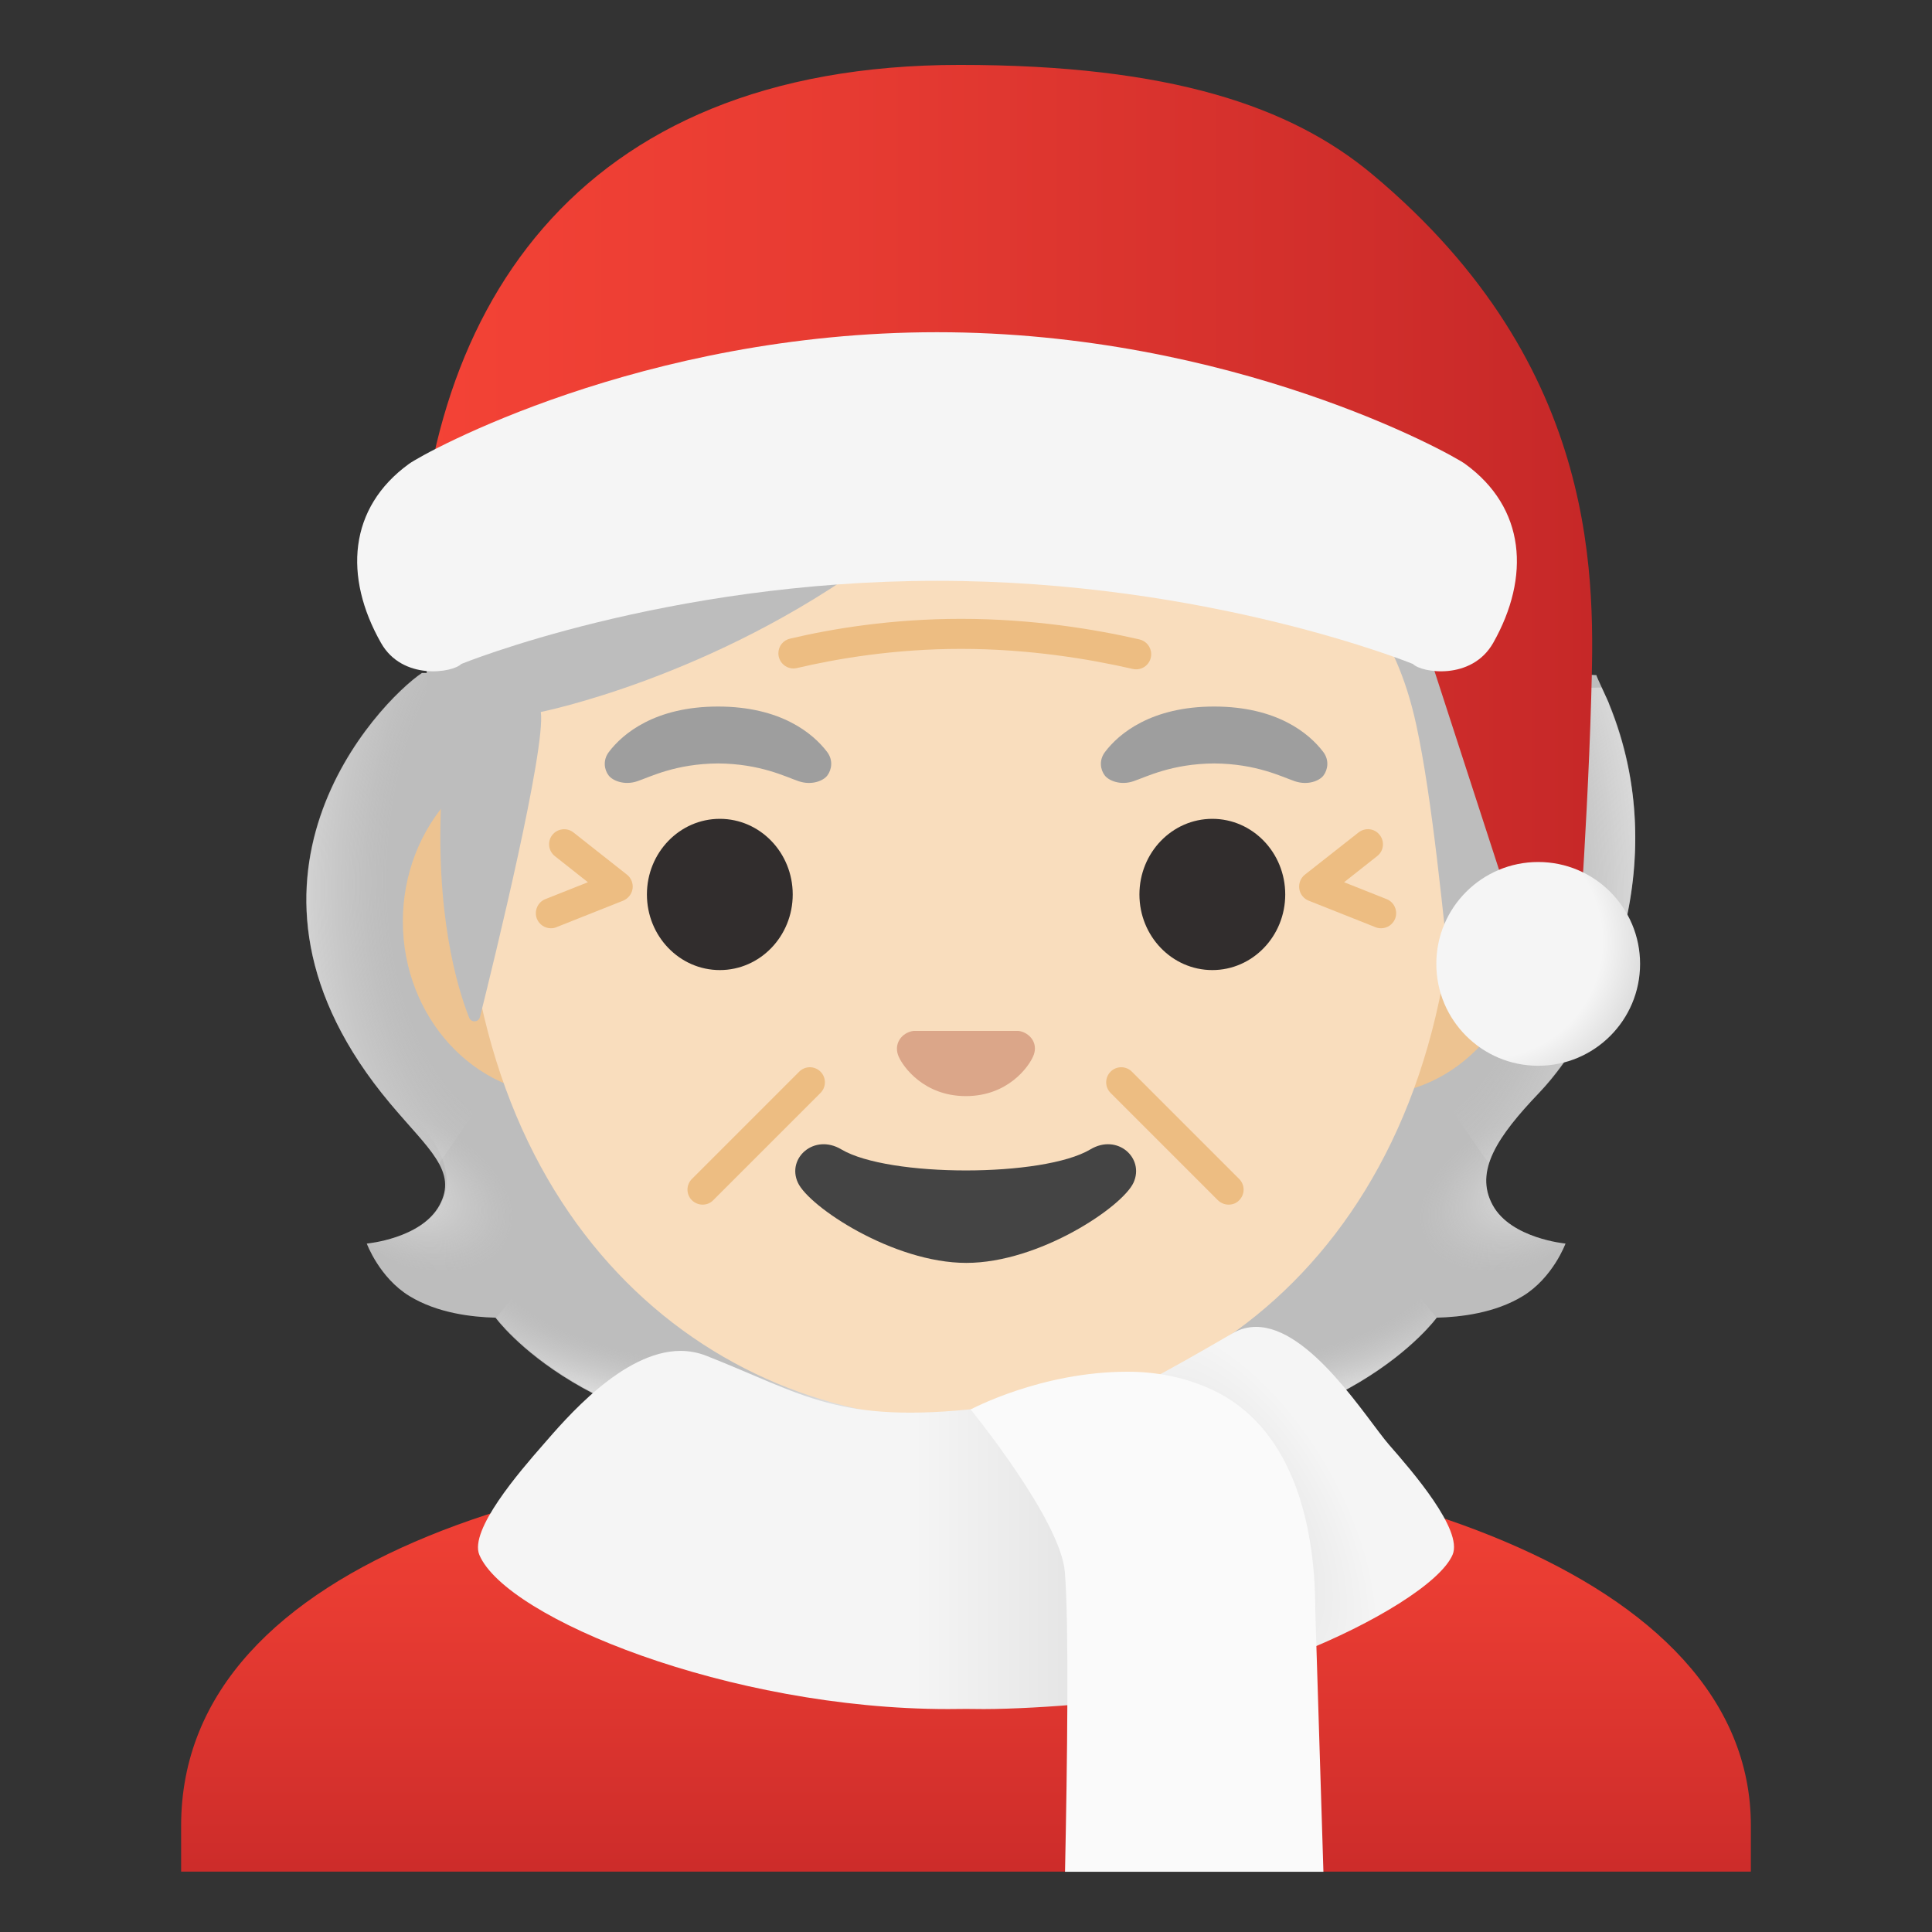
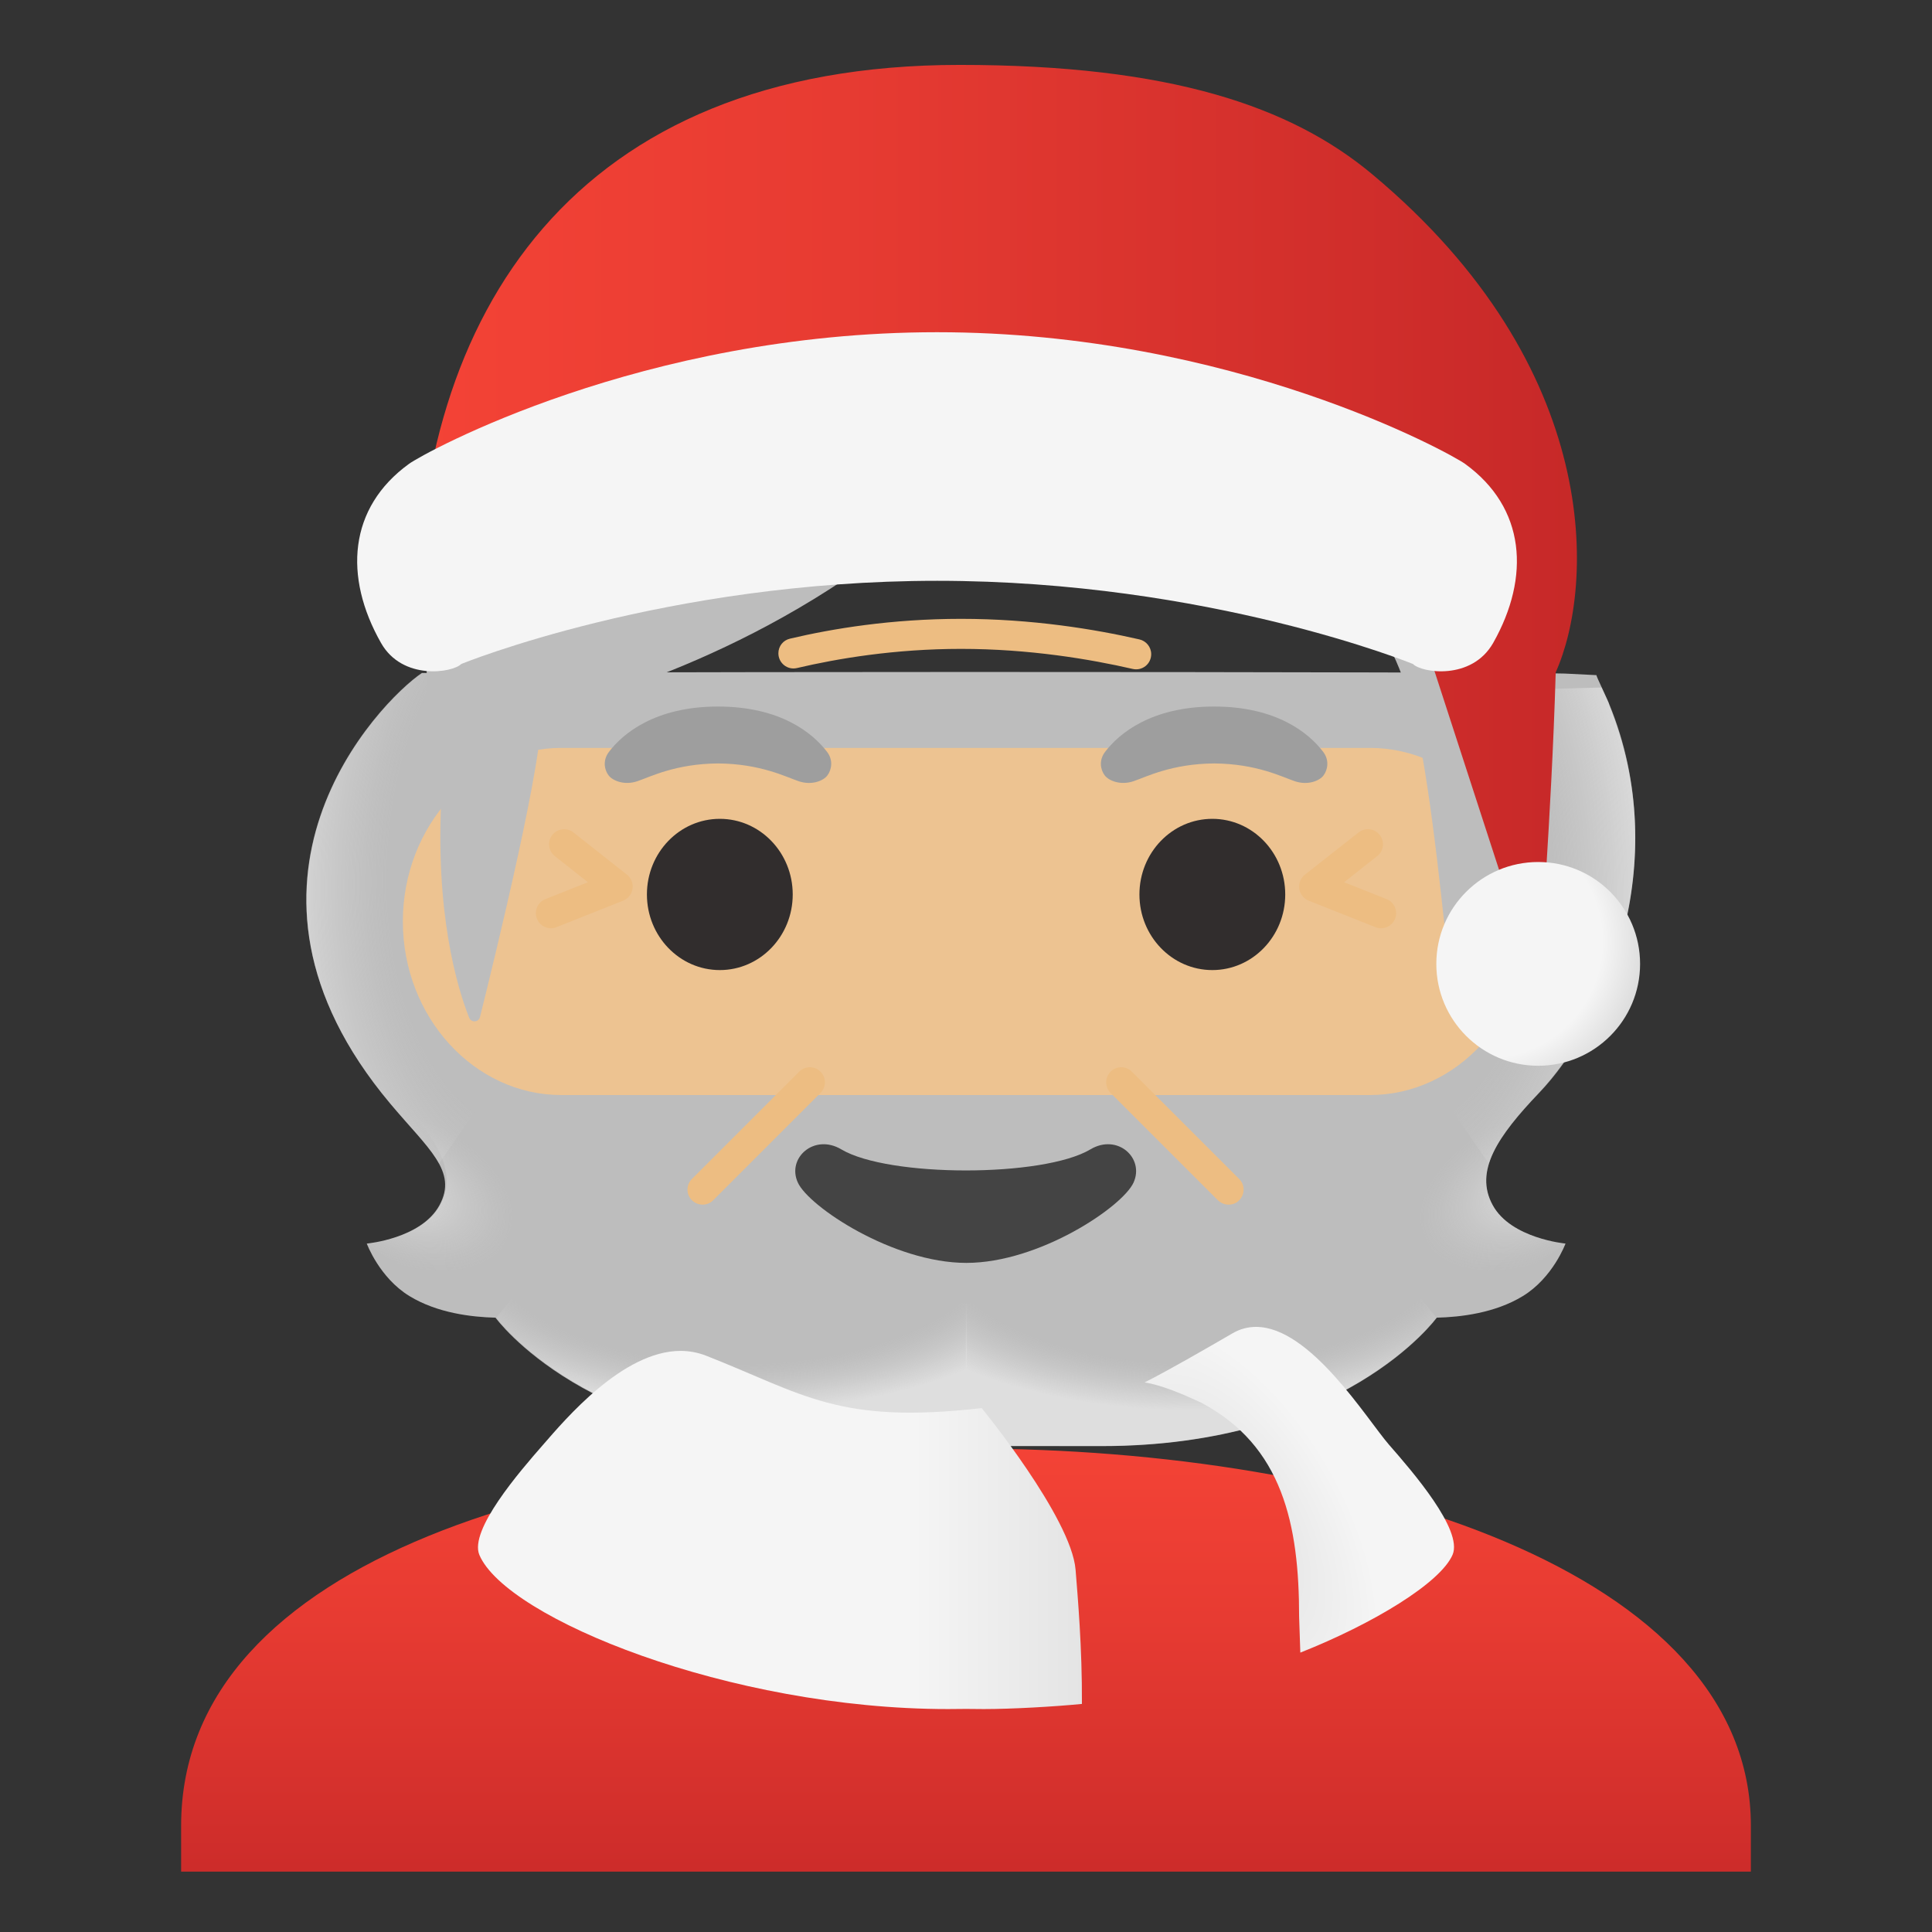
<svg xmlns="http://www.w3.org/2000/svg" version="1.1" id="Layer_1" x="0px" y="0px" viewBox="0 0 128 128" style="enable-background:new 0 0 128 128;" xml:space="preserve">
  <rect x="0" y="0" width="128" height="128" fill="#333333" stroke="none" />
  <g id="hairGroup">
    <path id="hair_x5F_white_1_" style="fill:#BDBDBD;" d="M98.9,79.85c-1.25-2.27,0.34-4.58,3.06-7.44c4.31-4.54,9-15.07,4.64-25.76   c0.03-0.06-0.86-1.86-0.83-1.92l-1.79-0.09c-0.57-0.08-20.26-0.12-39.97-0.12c-19.71,0-36.06,0.07-36.06,0.07   c-2.84,1.92-14.39,13.87-2.1,28.52c2.53,3.02,4.5,4.48,3.26,6.75c-1.21,2.21-4.81,2.53-4.81,2.53s0.83,2.26,2.83,3.48   c1.85,1.13,4.13,1.39,5.7,1.43c0,0,6.15,8.51,22.23,8.51l8.95,0l8.95,0c16.08,0,22.23-8.51,22.23-8.51c1.57-0.04,3.85-0.3,5.7-1.43   c2-1.22,2.83-3.48,2.83-3.48S100.11,82.06,98.9,79.85z" />
    <g id="hairHighlights_x5F_white_1_" style="opacity:0.5;">
      <radialGradient id="SVGID_1_" cx="99.144" cy="81.941" r="23.419" gradientTransform="matrix(1 0 0 -0.491 -20.067 122.191)" gradientUnits="userSpaceOnUse">
        <stop offset="0.732" style="stop-color:#D6D6D6;stop-opacity:0" />
        <stop offset="0.806" style="stop-color:#E6E6E6;stop-opacity:0.279" />
        <stop offset="0.92" style="stop-color:#F8F8F8;stop-opacity:0.701" />
        <stop offset="1" style="stop-color:#FFFFFF" />
      </radialGradient>
      <path style="fill:url(#SVGID_1_);" d="M63.99,95.79v-9.44l28.57-2.26l2.6,3.2c0,0-6.15,8.51-22.23,8.51L63.99,95.79z" />
      <radialGradient id="SVGID_2_" cx="76.6" cy="78.652" r="8.076" gradientTransform="matrix(-0.906 0.424 0.255 0.544 150.97 3.378)" gradientUnits="userSpaceOnUse">
        <stop offset="0" style="stop-color:#FFFFFF" />
        <stop offset="0.299" style="stop-color:#F8F8F8;stop-opacity:0.701" />
        <stop offset="0.721" style="stop-color:#E6E6E6;stop-opacity:0.279" />
        <stop offset="1" style="stop-color:#D6D6D6;stop-opacity:0" />
      </radialGradient>
      <path style="fill:url(#SVGID_2_);" d="M95.1,83.16c-4.28-6.5,5.21-8.93,5.21-8.93s0.01,0.01,0.01,0.01    c-1.65,2.05-2.4,3.84-1.43,5.61c1.21,2.21,4.81,2.53,4.81,2.53S98.79,86.74,95.1,83.16z" />
      <radialGradient id="SVGID_3_" cx="87.217" cy="57.169" r="30.399" gradientTransform="matrix(-0.075 -0.997 -0.609 0.045 132.297 141.54)" gradientUnits="userSpaceOnUse">
        <stop offset="0.592" style="stop-color:#D6D6D6;stop-opacity:0" />
        <stop offset="0.706" style="stop-color:#E6E6E6;stop-opacity:0.279" />
        <stop offset="0.878" style="stop-color:#F8F8F8;stop-opacity:0.701" />
        <stop offset="1" style="stop-color:#FFFFFF" />
      </radialGradient>
      <path style="fill:url(#SVGID_3_);" d="M106.62,46.65c4.25,10.35-0.22,21.01-4.41,25.51c-0.58,0.62-3.01,3.01-3.57,4.92    c0,0-9.54-13.31-12.39-21.13c-0.58-1.58-1.1-3.2-1.17-4.88c-0.05-1.26,0.14-2.76,0.87-3.82c0.89-1.31,20.16-1.7,20.16-1.7    C106.11,45.55,106.62,46.65,106.62,46.65z" />
      <radialGradient id="SVGID_4_" cx="141.051" cy="81.941" r="23.419" gradientTransform="matrix(-1 0 0 -0.491 190.018 122.191)" gradientUnits="userSpaceOnUse">
        <stop offset="0.732" style="stop-color:#D6D6D6;stop-opacity:0" />
        <stop offset="0.806" style="stop-color:#E6E6E6;stop-opacity:0.279" />
        <stop offset="0.92" style="stop-color:#F8F8F8;stop-opacity:0.701" />
        <stop offset="1" style="stop-color:#FFFFFF" />
      </radialGradient>
      <path style="fill:url(#SVGID_4_);" d="M64.06,95.79v-9.44l-28.57-2.26l-2.6,3.2c0,0,6.15,8.51,22.23,8.51L64.06,95.79z" />
      <radialGradient id="SVGID_5_" cx="118.507" cy="78.652" r="8.076" gradientTransform="matrix(0.906 0.424 -0.255 0.544 -60.883 -14.383)" gradientUnits="userSpaceOnUse">
        <stop offset="0" style="stop-color:#FFFFFF" />
        <stop offset="0.299" style="stop-color:#F8F8F8;stop-opacity:0.701" />
        <stop offset="0.721" style="stop-color:#E6E6E6;stop-opacity:0.279" />
        <stop offset="1" style="stop-color:#D6D6D6;stop-opacity:0" />
      </radialGradient>
      <path style="fill:url(#SVGID_5_);" d="M32.95,83.16c4.28-6.5-5.21-8.93-5.21-8.93s-0.01,0.01-0.01,0.01    c1.65,2.05,2.4,3.84,1.43,5.61c-1.21,2.21-4.81,2.53-4.81,2.53S29.25,86.74,32.95,83.16z" />
      <radialGradient id="SVGID_6_" cx="36.646" cy="56.735" r="31.342" gradientTransform="matrix(0.075 -0.997 0.588 0.044 0.576 90.785)" gradientUnits="userSpaceOnUse">
        <stop offset="0.592" style="stop-color:#D6D6D6;stop-opacity:0" />
        <stop offset="0.706" style="stop-color:#E6E6E6;stop-opacity:0.279" />
        <stop offset="0.878" style="stop-color:#F8F8F8;stop-opacity:0.701" />
        <stop offset="1" style="stop-color:#FFFFFF" />
      </radialGradient>
      <path style="fill:url(#SVGID_6_);" d="M25.84,73.1c1.41,1.68,2.64,2.87,3.24,3.99c0.62-0.88,9.6-13.53,12.35-21.08    c0.58-1.58,1.1-3.2,1.17-4.88c0.04-0.92-0.58-4.38-1.19-6.6c-8.18,0.02-13.48,0.04-13.48,0.04C25.1,46.5,13.55,58.45,25.84,73.1z" />
    </g>
  </g>
  <linearGradient id="robe_1_" gradientUnits="userSpaceOnUse" x1="64" y1="34.505" x2="64" y2="1.849" gradientTransform="matrix(1 0 0 -1 0 130)">
    <stop offset="0" style="stop-color:#F44336" />
    <stop offset="0.359" style="stop-color:#E73B32" />
    <stop offset="1" style="stop-color:#C62828" />
  </linearGradient>
  <path id="robe" style="fill:url(#robe_1_);" d="M64.14,95.97c-0.05,0-0.09,0-0.14,0c-25.65,0.03-52,7.1-52,24.99V124h1.44h1.45  h98.22h1.45H116v-3.04C116,104.1,89.9,95.97,64.14,95.97z" />
  <path id="ears" style="fill:#EDC391;" d="M90.76,49.55H37.19c-5.78,0-10.5,5.17-10.5,11.5s4.73,11.5,10.5,11.5h53.57  c5.78,0,10.5-5.18,10.5-11.5S96.54,49.55,90.76,49.55z" />
-   <path id="head" style="fill:#F9DDBD;" d="M63.59,10.47L63.59,10.47L63.59,10.47c-17.08,0-32.89,18.26-32.89,44.54  c0,26.13,16.29,39.06,32.89,39.06s32.89-12.92,32.89-39.06C96.48,28.73,80.66,10.47,63.59,10.47z" />
  <g id="wrinkles">
    <path id="tone_4_" style="fill:#EDBD82;" d="M91.5,61.5c-0.12,0-0.25-0.02-0.37-0.07l-4.43-1.76c-0.33-0.13-0.57-0.43-0.62-0.79   c-0.05-0.35,0.09-0.71,0.37-0.93l3.56-2.8c0.44-0.34,1.06-0.27,1.4,0.17c0.34,0.43,0.27,1.06-0.17,1.4l-2.19,1.73l2.82,1.12   c0.51,0.2,0.76,0.79,0.56,1.3C92.27,61.26,91.9,61.5,91.5,61.5z" />
    <path id="tone_2_" style="fill:#EDBD82;" d="M46.55,79.81c-0.26,0-0.51-0.1-0.71-0.29c-0.39-0.39-0.39-1.02,0-1.41L52.95,71   c0.39-0.39,1.02-0.39,1.41,0s0.39,1.02,0,1.41l-7.11,7.11C47.06,79.72,46.8,79.81,46.55,79.81z" />
    <path id="tone_1_" style="fill:#EDBD82;" d="M81.4,79.81c-0.26,0-0.51-0.1-0.71-0.29l-7.11-7.11c-0.39-0.39-0.39-1.02,0-1.41   s1.02-0.39,1.41,0l7.11,7.11c0.39,0.39,0.39,1.02,0,1.41C81.91,79.72,81.66,79.81,81.4,79.81z" />
    <path id="tone" style="fill:#EDBD82;" d="M36.5,61.5c-0.4,0-0.77-0.24-0.93-0.63c-0.2-0.51,0.05-1.1,0.56-1.3l2.82-1.12l-2.19-1.73   c-0.43-0.34-0.51-0.97-0.17-1.4c0.34-0.43,0.97-0.51,1.4-0.17l3.55,2.8c0.28,0.22,0.42,0.58,0.37,0.93   c-0.05,0.35-0.29,0.65-0.62,0.79l-4.43,1.76C36.75,61.48,36.62,61.5,36.5,61.5z" />
    <path id="tone_3_" style="fill:#EDBD82;" d="M51.57,43.28c0,0.65,0.6,1.13,1.23,0.98c2.68-0.63,6.48-1.27,10.87-1.27   c4.52,0,8.55,0.68,11.38,1.33c0.63,0.14,1.22-0.33,1.22-0.98v0c0-0.47-0.33-0.88-0.79-0.98c-2.93-0.67-7.08-1.36-11.81-1.36   c-4.59,0-8.53,0.65-11.32,1.31C51.89,42.41,51.57,42.81,51.57,43.28L51.57,43.28z" />
  </g>
  <path id="mouth_1_" style="fill:#444444;" d="M72.24,76.15c-3.12,1.86-13.37,1.86-16.5,0c-1.79-1.07-3.63,0.57-2.88,2.2  c0.73,1.6,6.32,5.32,11.16,5.32s10.35-3.72,11.08-5.32C75.84,76.72,74.03,75.08,72.24,76.15z" />
  <g id="eyes_1_">
    <ellipse style="fill:#312D2D;" cx="47.69" cy="59.26" rx="4.83" ry="5.01" />
    <ellipse style="fill:#312D2D;" cx="80.32" cy="59.26" rx="4.83" ry="5.01" />
  </g>
  <g id="eyebrows_x5F_gray_1_">
    <path style="fill:#9E9E9E;" d="M54.8,49.82c-0.93-1.23-3.07-3.01-7.23-3.01s-6.31,1.79-7.23,3.01c-0.41,0.54-0.31,1.17-0.02,1.55   c0.26,0.35,1.04,0.68,1.9,0.39c0.86-0.29,2.54-1.16,5.35-1.18c2.81,0.02,4.49,0.89,5.35,1.18c0.86,0.29,1.64-0.03,1.9-0.39   C55.1,50.99,55.21,50.36,54.8,49.82z" />
    <path style="fill:#9E9E9E;" d="M87.67,49.82c-0.93-1.23-3.07-3.01-7.23-3.01c-4.16,0-6.31,1.79-7.23,3.01   c-0.41,0.54-0.31,1.17-0.02,1.55c0.26,0.35,1.04,0.68,1.9,0.39c0.86-0.29,2.54-1.16,5.35-1.18c2.81,0.02,4.49,0.89,5.35,1.18   c0.86,0.29,1.64-0.03,1.9-0.39C87.97,50.99,88.08,50.36,87.67,49.82z" />
  </g>
  <g id="hairGroup_1_">
    <path id="hair_x5F_white" style="fill:#BDBDBD;" d="M99.33,30.12c-2.39-6.49-53.02-18.6-69.58,3.72   c-3.25,4.39-0.49,18.64-0.49,18.64c-0.46,8.01,1.03,12.94,1.82,14.94c0.14,0.35,0.63,0.32,0.72-0.04   c0.99-3.96,4.37-17.8,4.03-20.21c0,0,11.35-2.25,22.17-10.22c2.2-1.62,4.59-3,7.13-4.02c13.59-5.41,16.44,3.82,16.44,3.82   s9.42-1.81,12.26,11.27c1.07,4.9,1.8,12.75,2.4,18.24c0.04,0.39,0.57,0.47,0.73,0.11C97.91,64.2,105.1,45.75,99.33,30.12z" />
  </g>
  <g id="hat_1_">
    <linearGradient id="SVGID_7_" gradientUnits="userSpaceOnUse" x1="27.61" y1="97.108" x2="105.482" y2="97.108" gradientTransform="matrix(1 0 0 -1 0 130)">
      <stop offset="0" style="stop-color:#F44336" />
      <stop offset="0.359" style="stop-color:#E73B32" />
      <stop offset="1" style="stop-color:#C62828" />
    </linearGradient>
-     <path style="fill:url(#SVGID_7_);" d="M90.92,11.55C85.56,7.07,77.56,4.3,63.59,4.3c-25.64,0-35.98,16.53-35.98,36.87   c0,0.08,2.42,0.25,2.91,0.29c0.06,0,0.11,0.01,0.17,0.01L64,32c0,0,30.06,9.38,30.31,10.22l5.69,17.51   c0.31,1.04,1.26,1.75,2.35,1.75c1.29,0,2.36-1,2.45-2.29c0.18-2.87,0.48-8.01,0.62-12.9C105.62,38.86,106.28,24.38,90.92,11.55z" />
+     <path style="fill:url(#SVGID_7_);" d="M90.92,11.55C85.56,7.07,77.56,4.3,63.59,4.3c-25.64,0-35.98,16.53-35.98,36.87   c0,0.08,2.42,0.25,2.91,0.29c0.06,0,0.11,0.01,0.17,0.01L64,32c0,0,30.06,9.38,30.31,10.22l5.69,17.51   c1.29,0,2.36-1,2.45-2.29c0.18-2.87,0.48-8.01,0.62-12.9C105.62,38.86,106.28,24.38,90.92,11.55z" />
    <radialGradient id="SVGID_8_" cx="98.505" cy="62.395" r="14.189" gradientTransform="matrix(1 0 0 1.009 0 -0.585)" gradientUnits="userSpaceOnUse">
      <stop offset="0.539" style="stop-color:#F5F5F5" />
      <stop offset="1" style="stop-color:#BDBDBD" />
    </radialGradient>
    <ellipse style="fill:url(#SVGID_8_);" cx="101.91" cy="63.86" rx="6.75" ry="6.75" />
    <path style="fill:#F5F5F5;" d="M97.06,30.73c-0.97-0.7-15.42-8.72-34.98-8.72s-34.01,8.01-34.98,8.72   c-4.02,2.91-4.34,7.49-1.86,11.86c1.42,2.52,4.76,1.98,5.32,1.4c0,0,13.49-5.51,31.53-5.51s31.52,5.51,31.52,5.51   c0.56,0.58,3.89,1.12,5.32-1.4C101.4,38.22,101.08,33.64,97.06,30.73z" />
  </g>
-   <path id="nose_1_" style="fill:#DBA689;" d="M67.79,68.38c-0.1-0.04-0.21-0.07-0.32-0.08h-6.94c-0.11,0.01-0.21,0.04-0.32,0.08  c-0.63,0.25-0.97,0.91-0.68,1.6s1.68,2.64,4.46,2.64c2.79,0,4.17-1.95,4.46-2.64C68.76,69.29,68.42,68.64,67.79,68.38z" />
  <g>
    <radialGradient id="SVGID_9_" cx="81.362" cy="29.031" r="11.723" gradientTransform="matrix(0.866 -0.501 -0.967 -1.672 39.021 190.249)" gradientUnits="userSpaceOnUse">
      <stop offset="0" style="stop-color:#E0E0E0" />
      <stop offset="0.656" style="stop-color:#F5F5F5" />
    </radialGradient>
    <path style="fill:url(#SVGID_9_);" d="M96.24,103c-0.8,1.87-5.27,4.58-10.09,6.49l-0.08-2.37c0-6.09-1.08-11.33-6.49-14.19   c-1.14-0.53-2.61-1.17-3.75-1.34c1.57-0.79,4.13-2.27,5.82-3.25c0.51-0.3,1.04-0.43,1.57-0.43c3.59,0,7.33,6.1,8.8,7.8   C93.58,97.49,96.93,101.36,96.24,103z" />
    <linearGradient id="SVGID_10_" gradientUnits="userSpaceOnUse" x1="31.672" y1="28.637" x2="74.379" y2="28.637" gradientTransform="matrix(1 0 0 -1 0 130)">
      <stop offset="0.676" style="stop-color:#F5F5F5" />
      <stop offset="1" style="stop-color:#E0E0E0" />
    </linearGradient>
    <path style="fill:url(#SVGID_10_);" d="M71.68,112.89c-1.83,0.18-4.65,0.34-6.5,0.34c-0.4,0-0.79-0.01-1.18-0.01   c-0.4,0-0.78,0.01-1.19,0.01c-14.49,0-29.27-6.02-31.05-10.21c-0.69-1.64,2.66-5.52,4.22-7.3c1.47-1.69,5.29-6.22,9.11-6.22   c0.56,0,1.12,0.1,1.67,0.31c6.5,2.55,8.73,4.57,18.28,3.48c0,0,5.94,7.26,6.22,10.71C71.4,105.77,71.7,109.14,71.68,112.89z" />
    <g id="collar_1_">
      <g>
-         <path style="fill:#FAFAFA;" d="M87.14,106.67c0-6.09-1.7-12.21-6.84-14.6c-1.86-0.86-3.77-1.19-5.6-1.19     c-5.75,0-10.39,2.5-10.39,2.5s5.96,7.31,6.24,10.77c0.28,3.44,0.16,12.71,0.01,19.86h17.12L87.14,106.67z" />
-       </g>
+         </g>
    </g>
  </g>
</svg>